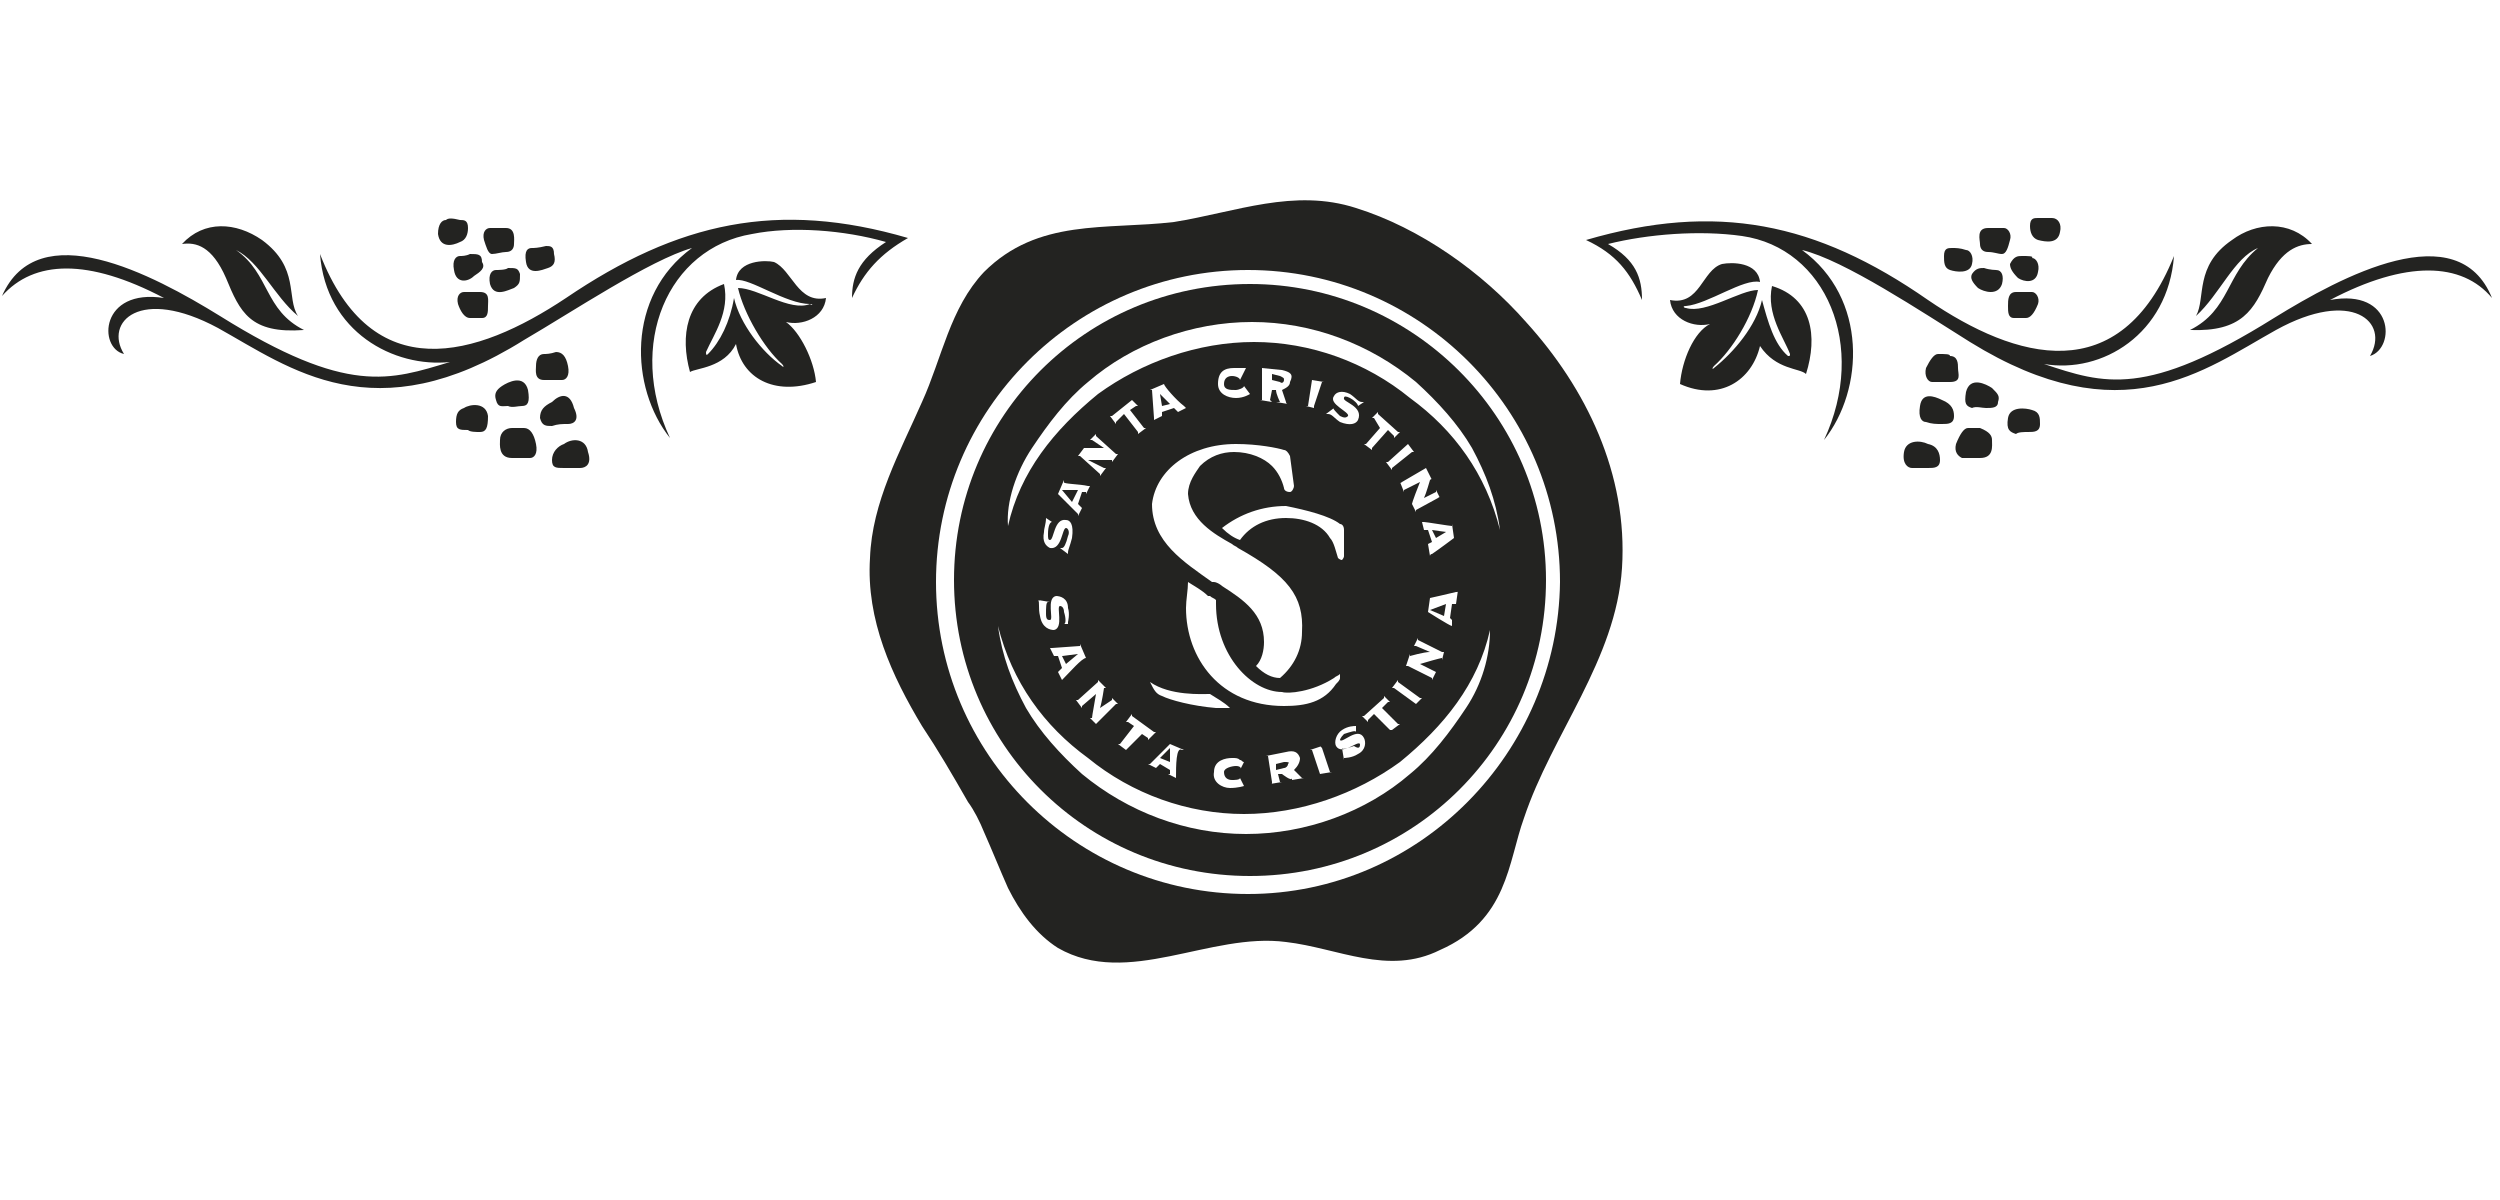
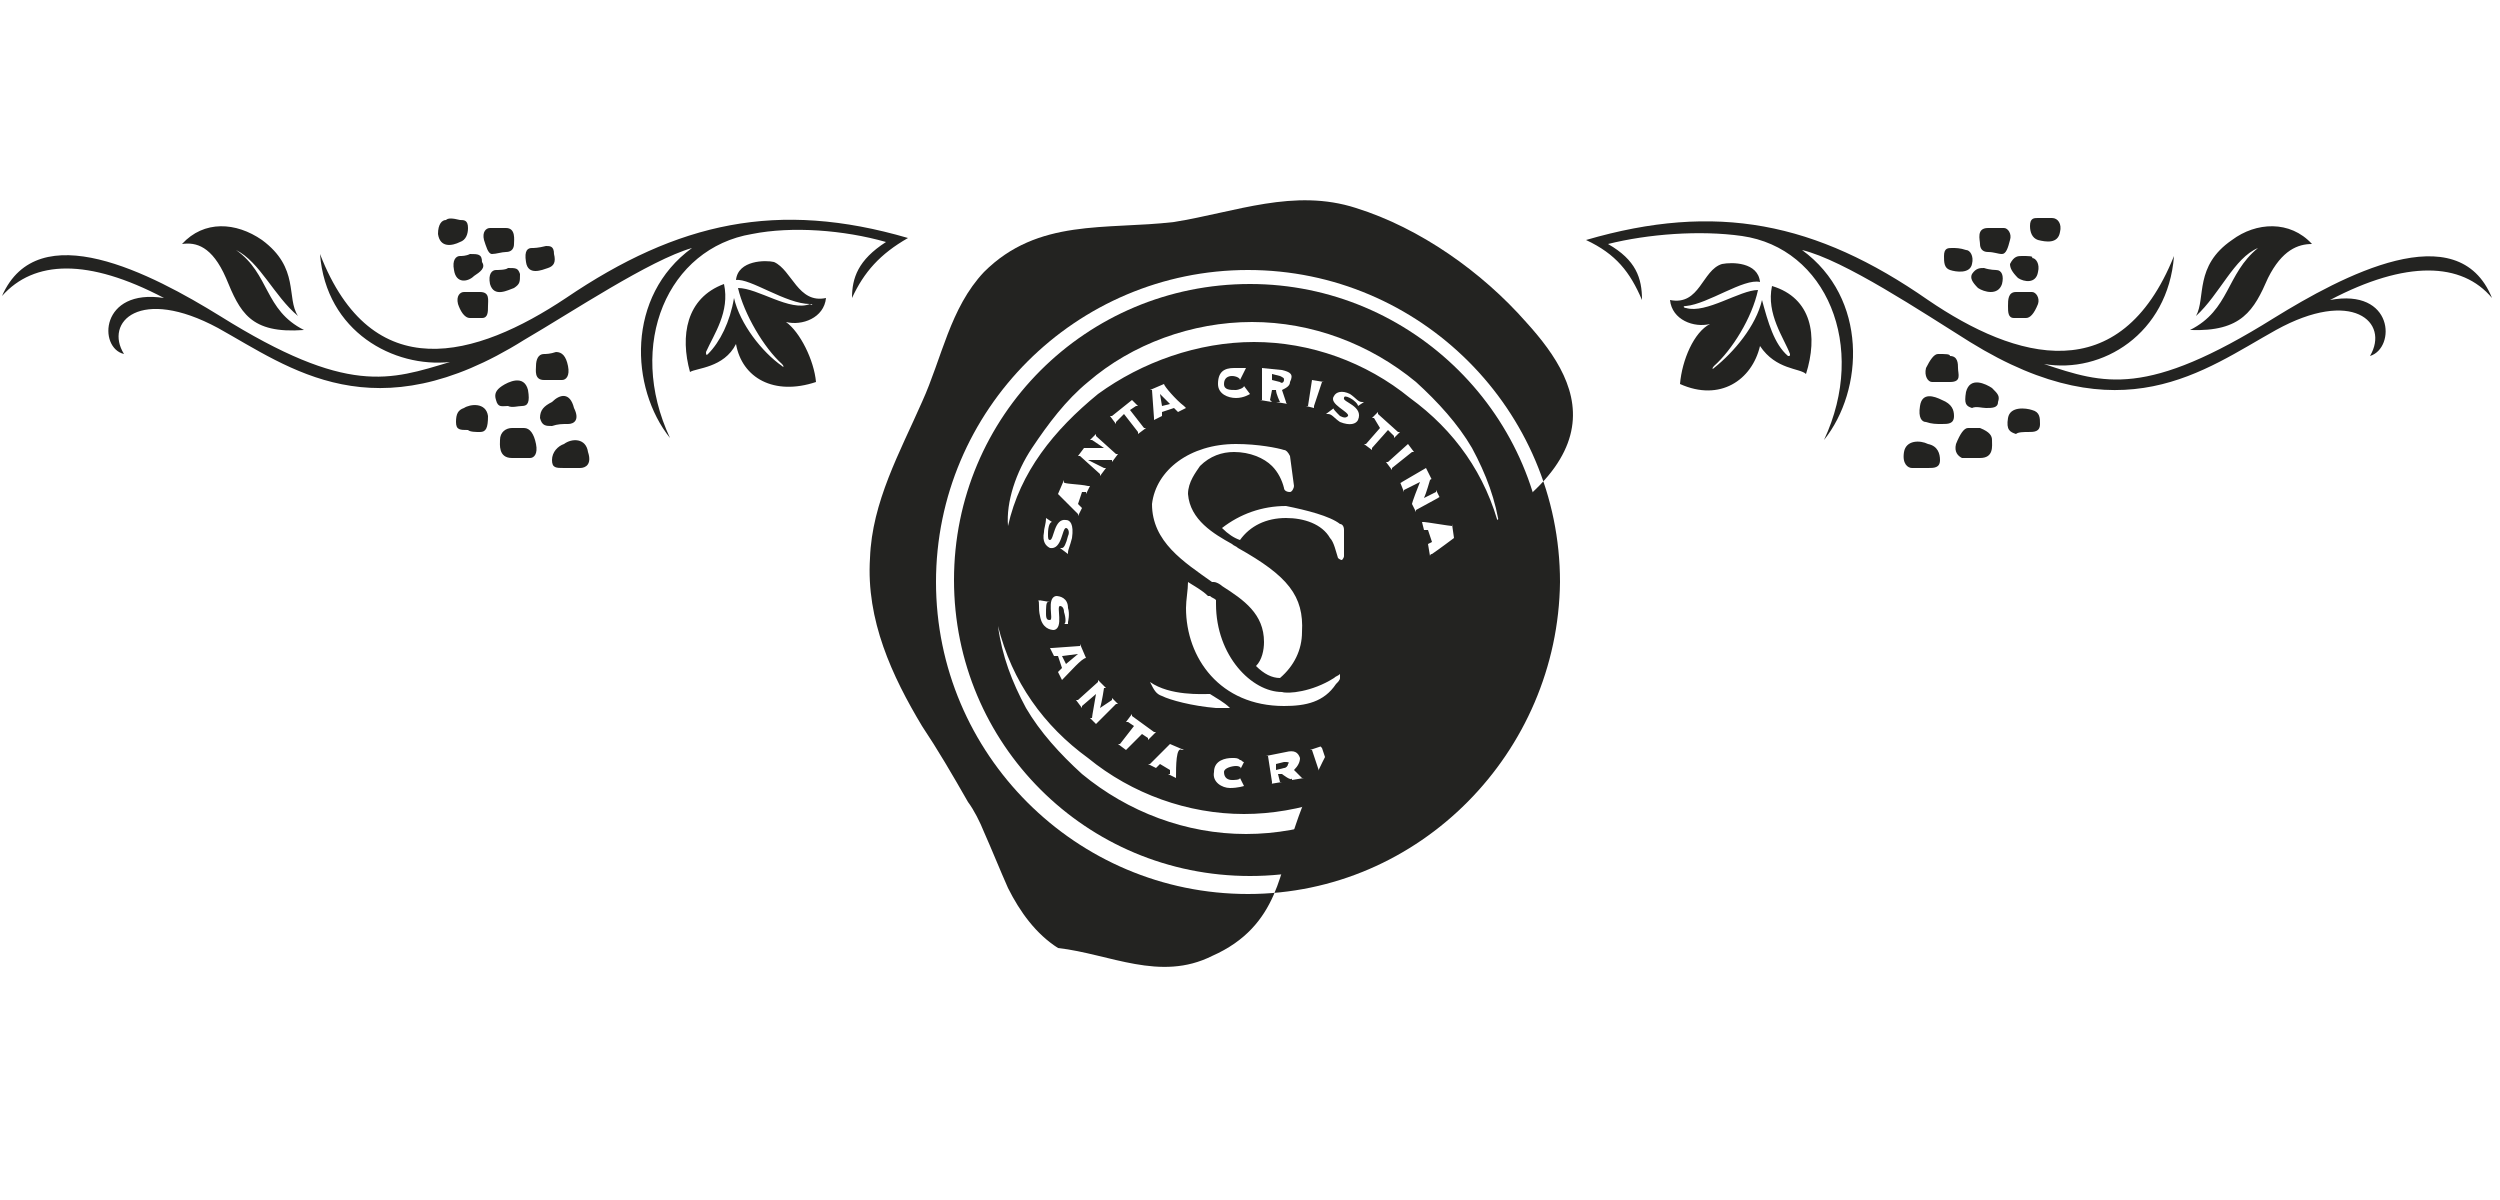
<svg xmlns="http://www.w3.org/2000/svg" version="1.1" id="Livello_1" x="0px" y="0px" viewBox="0 0 125 60" style="enable-background:new 0 0 125 60;" xml:space="preserve">
  <style type="text/css">
	.st0{fill:#232321;}
</style>
  <g>
    <path class="st0" d="M44.3,12.1c-2.1-0.6-4.7-0.8-6.7-0.4c-4.2,0.7-6.3,5.5-4.1,10.2c-2-2.5-2.2-7.1,1.1-9.5   c-2.1,0.6-6,3.2-8.4,4.6c-7.5,4.7-11.7,1.4-15.3-0.6c-3.9-2.1-5.7-0.3-4.7,1.3c-1.3-0.3-1.2-3.3,2-2.8c-3.8-2-6.5-1.9-8.1-0.1   c1.8-4.1,7.5-1.1,10.9,1c6.4,4,8.5,3.2,11.5,2.3c-2.8,0.3-6.2-1.5-6.5-5.4c2.6,6.7,7.8,5.2,12.3,2.2c5.6-3.8,10.6-4.9,17.1-3   c-1.4,0.8-2.2,1.7-2.8,3C42.6,13.9,42.9,13,44.3,12.1z M25.3,12.6c0.3,0,0.4-0.2,0.4-0.4s0.1-0.8-0.4-0.8c-0.2,0-0.6,0-0.8,0   c-0.2,0-0.4,0.2-0.3,0.6c0.1,0.3,0.2,0.7,0.4,0.7C24.8,12.7,25.1,12.6,25.3,12.6z M24.1,15.9c0.3,0,0.3-0.3,0.3-0.6   s0.1-0.7-0.4-0.7c-0.2,0-0.4,0-0.8,0c-0.2,0-0.4,0.2-0.3,0.6c0.1,0.3,0.3,0.7,0.6,0.7C23.7,15.9,24,15.9,24.1,15.9z M26.6,12.4   c-0.2,0-0.4,0.1-0.3,0.7c0.1,0.7,0.8,0.4,1.1,0.3c0.3-0.1,0.4-0.3,0.3-0.7c0-0.4-0.2-0.4-0.4-0.4C26.9,12.4,26.7,12.4,26.6,12.4z    M24.8,13.5c-0.2,0-0.4,0.2-0.3,0.7c0.2,0.7,0.9,0.3,1.2,0.2c0.3-0.2,0.3-0.3,0.3-0.7c-0.1-0.3-0.2-0.3-0.6-0.3   C25.3,13.5,24.9,13.5,24.8,13.5z M22.3,11c-0.2,0-0.4,0.2-0.4,0.7c0.1,0.7,0.7,0.6,1.1,0.4c0.3-0.1,0.4-0.4,0.4-0.7   c0-0.4-0.2-0.4-0.4-0.4C22.6,10.9,22.4,10.9,22.3,11z M23,12.8c-0.2,0-0.4,0.2-0.3,0.7c0.1,0.7,0.7,0.6,1,0.3   c0.3-0.2,0.6-0.4,0.4-0.7c0-0.4-0.2-0.4-0.6-0.4C23.3,12.8,23.1,12.8,23,12.8z M25.6,21.4c-0.3,0-0.6,0.2-0.6,0.6   c0,0.2-0.1,0.9,0.6,0.9c0.2,0,0.7,0,0.9,0c0.2,0,0.4-0.2,0.3-0.7s-0.3-0.8-0.6-0.8C26.1,21.4,25.7,21.4,25.6,21.4z M27.2,17.7   c-0.3,0-0.4,0.3-0.4,0.6c0,0.2-0.1,0.7,0.4,0.7c0.2,0,0.6,0,0.9,0c0.2,0,0.4-0.2,0.3-0.7s-0.3-0.7-0.6-0.7   C27.5,17.7,27.3,17.7,27.2,17.7z M24,21.6c0.3,0,0.4-0.2,0.4-0.8c-0.1-0.7-0.9-0.6-1.2-0.4c-0.3,0.1-0.4,0.3-0.4,0.7   c0,0.4,0.2,0.4,0.6,0.4C23.5,21.6,23.8,21.6,24,21.6z M26.1,20.3c0.3,0,0.4-0.2,0.3-0.8c-0.2-0.8-1-0.4-1.3-0.2   c-0.3,0.2-0.4,0.4-0.3,0.7c0.1,0.4,0.3,0.3,0.6,0.3C25.6,20.4,25.9,20.3,26.1,20.3z M29,23.4c0.3,0,0.6-0.2,0.4-0.8   c-0.1-0.7-0.8-0.7-1.2-0.4c-0.3,0.1-0.6,0.4-0.6,0.8c0,0.4,0.2,0.4,0.6,0.4C28.6,23.4,28.8,23.4,29,23.4z M28.4,21.2   c0.3,0,0.6-0.2,0.3-0.8c-0.2-0.8-0.7-0.7-1.1-0.3c-0.4,0.2-0.6,0.4-0.6,0.8c0.1,0.4,0.3,0.4,0.6,0.4C27.9,21.2,28.1,21.2,28.4,21.2   z M11.8,12.5C11.8,12.4,11.8,12.4,11.8,12.5c1.2,0.6,1.9,2.3,3.1,3.3c-0.6-0.9,0.1-2.4-1.8-3.8c-1.3-0.9-2.9-1-4,0.2   c0.7-0.1,1.5,0.1,2.2,1.7c0.7,1.7,1.2,2.8,3.9,2.6C13.2,15.5,13.5,13.7,11.8,12.5z M40.5,15.2C40.7,15.2,40.6,15.3,40.5,15.2   c-1,0.4-2.6-0.8-3.6-0.8c0.3,1.3,1.3,3,2.2,3.8c0.1,0.1,0.1,0.2,0,0.1c-1-0.7-2.1-2.1-2.4-3.4c-0.2,1.2-0.7,2.2-1.3,2.8   c-0.1,0.1-0.1,0-0.1-0.1c0.4-0.9,1.2-2,0.9-3.4c-1.9,0.7-2.2,2.6-1.7,4.4c0.3-0.2,1.7-0.2,2.3-1.4c0.3,1.7,1.9,2.6,4,1.9   c-0.1-1.1-0.8-2.5-1.5-3c0.8,0.2,1.9-0.2,2-1.2c-1.4,0.3-1.7-1.4-2.6-1.8c-0.4-0.1-1.8-0.1-1.9,0.9C37.5,13.9,39.3,15.2,40.5,15.2z   " />
    <path class="st0" d="M82.1,15c-0.6-1.4-1.3-2.3-2.8-3c6.5-1.9,11.5-0.9,17.1,3c4.4,3,9.6,4.5,12.3-2.2c-0.3,3.9-3.6,5.9-6.5,5.4   c3,1,5.1,1.7,11.5-2.3c3.4-2.1,9.2-5.2,10.9-1c-1.5-1.8-4.3-1.9-8.1,0.1c3.2-0.6,3.3,2.4,2,2.8c1-1.7-0.9-3.4-4.7-1.3   c-3.6,2-7.7,5.3-15.3,0.6c-2.4-1.5-6.3-4.1-8.4-4.6c3.3,2.4,3.1,7,1.1,9.5c2.2-4.7,0.1-9.6-4.1-10.2c-2.1-0.3-4.7-0.1-6.7,0.4   C81.8,13,82.1,13.9,82.1,15z M100.1,12.7c0.2,0,0.3-0.3,0.4-0.7c0.1-0.3-0.1-0.6-0.3-0.6c-0.2,0-0.6,0-0.8,0   c-0.6,0-0.4,0.6-0.4,0.8s0.1,0.4,0.4,0.4C99.7,12.6,99.9,12.7,100.1,12.7z M101.3,15.9c0.2,0,0.4-0.2,0.6-0.7   c0.1-0.3-0.1-0.6-0.3-0.6c-0.2,0-0.6,0-0.8,0c-0.4,0-0.4,0.4-0.4,0.7s0,0.6,0.3,0.6C100.8,15.9,101,15.9,101.3,15.9z M97.6,12.4   c-0.2,0-0.4,0-0.4,0.4c0,0.3,0,0.6,0.3,0.7c0.3,0.1,1,0.2,1.1-0.3c0.1-0.4-0.1-0.7-0.3-0.7C98,12.4,97.8,12.4,97.6,12.4z    M99.2,13.4c-0.2,0-0.4,0-0.6,0.3c-0.1,0.2,0,0.4,0.3,0.7c0.3,0.2,1,0.4,1.2-0.2c0.1-0.4,0-0.7-0.3-0.7   C99.8,13.5,99.5,13.5,99.2,13.4z M101.9,10.9c-0.2,0-0.4,0-0.4,0.4c0,0.3,0.1,0.6,0.4,0.7c0.4,0.1,1,0.2,1.1-0.4   c0.1-0.4-0.1-0.7-0.4-0.7C102.3,10.9,102.1,10.9,101.9,10.9z M101.1,12.8c-0.2,0-0.4,0-0.6,0.4c0,0.2,0.1,0.4,0.4,0.7   c0.3,0.2,0.9,0.3,1-0.3c0.1-0.4-0.1-0.7-0.3-0.7C101.7,12.8,101.4,12.8,101.1,12.8z M98.4,21.4c-0.2,0-0.4,0.3-0.6,0.8   c-0.1,0.4,0.1,0.6,0.3,0.7c0.2,0,0.7,0,0.9,0c0.7,0,0.6-0.6,0.6-0.9c0-0.2-0.1-0.4-0.6-0.6C99,21.4,98.7,21.4,98.4,21.4z    M96.9,17.7c-0.2,0-0.4,0.3-0.6,0.7c-0.1,0.4,0.1,0.7,0.3,0.7c0.3,0,0.7,0,0.9,0c0.6,0,0.4-0.4,0.4-0.7c0-0.2,0-0.6-0.4-0.6   C97.5,17.7,97.3,17.7,96.9,17.7z M101.4,21.6c0.3,0,0.6,0,0.6-0.4c0-0.3,0-0.6-0.4-0.7c-0.3-0.1-1.1-0.2-1.2,0.4   c-0.1,0.6,0.1,0.7,0.4,0.8C100.9,21.6,101.2,21.6,101.4,21.6z M99.3,20.4c0.3,0,0.6,0,0.6-0.3c0.1-0.3,0-0.4-0.3-0.7   c-0.3-0.2-1.1-0.6-1.3,0.2c-0.1,0.6,0,0.7,0.3,0.8C98.8,20.3,99.1,20.4,99.3,20.4z M96.4,23.4c0.3,0,0.6,0,0.6-0.4   c0-0.3-0.1-0.7-0.6-0.8c-0.4-0.2-1.1-0.2-1.2,0.4c-0.1,0.6,0.2,0.8,0.4,0.8C95.9,23.4,96.1,23.4,96.4,23.4z M97.1,21.2   c0.3,0,0.6,0,0.6-0.4c0-0.3-0.1-0.6-0.6-0.8c-0.4-0.2-1-0.4-1.1,0.3c-0.1,0.6,0.1,0.8,0.3,0.8C96.6,21.2,96.8,21.2,97.1,21.2z    M109.5,16.5c2.6,0.1,3.2-1,3.9-2.6c0.7-1.4,1.5-1.7,2.2-1.7c-1.1-1.2-2.8-1.1-4-0.2c-1.9,1.3-1.3,2.9-1.8,3.8   c1.2-1.1,1.9-2.9,3.1-3.4c0.1,0,0.1,0,0,0C111.3,13.7,111.5,15.5,109.5,16.5z M88,14.1c-0.1-1-1.4-1-1.9-0.9   c-1,0.3-1.1,2.1-2.6,1.8c0.1,1,1.2,1.4,2,1.2c-0.8,0.4-1.4,1.8-1.5,3c2,0.9,3.6-0.2,4-1.9c0.8,1.2,2,1.1,2.3,1.4   c0.6-1.9,0.3-3.8-1.7-4.4c-0.3,1.4,0.6,2.6,0.9,3.4c0,0.1,0,0.1-0.1,0.1c-0.7-0.6-1-1.7-1.3-2.8c-0.3,1.3-1.4,2.6-2.4,3.4   c-0.1,0.1-0.1,0,0-0.1c0.9-0.8,1.9-2.4,2.2-3.8c-0.9,0-2.6,1.2-3.6,0.9c-0.1,0-0.2-0.1,0-0.1C85.4,15.2,87.2,13.9,88,14.1z" />
-     <path class="st0" d="M76.3,16.1c-2.2-2.5-5.3-4.7-8.5-5.7c-3.1-1-6,0.2-9.1,0.7c-3.4,0.4-6.8-0.2-9.5,2.5c-1.7,1.8-2.1,4.3-3.1,6.5   c-1.1,2.5-2.5,5-2.6,7.8c-0.2,3.1,1.1,5.9,2.6,8.4c0.8,1.2,1.5,2.4,2.3,3.8c0.3,0.4,0.6,1,0.8,1.5c0.4,0.9,0.8,1.9,1.2,2.8   c0.6,1.2,1.4,2.3,2.5,3c3.5,2,7.6-0.8,11.4-0.3c2.6,0.3,5.1,1.7,7.7,0.4c3.4-1.5,3.4-4.4,4.2-6.6c1.4-4.2,4.6-7.9,4.9-12.5   C81.4,23.7,79.3,19.4,76.3,16.1z M62.4,44.7c-8.6,0-15.6-7-15.6-15.6s7-15.6,15.6-15.6c8.6,0,15.6,7,15.6,15.6   C77.9,37.6,71,44.7,62.4,44.7z" />
+     <path class="st0" d="M76.3,16.1c-2.2-2.5-5.3-4.7-8.5-5.7c-3.1-1-6,0.2-9.1,0.7c-3.4,0.4-6.8-0.2-9.5,2.5c-1.7,1.8-2.1,4.3-3.1,6.5   c-1.1,2.5-2.5,5-2.6,7.8c-0.2,3.1,1.1,5.9,2.6,8.4c0.8,1.2,1.5,2.4,2.3,3.8c0.3,0.4,0.6,1,0.8,1.5c0.4,0.9,0.8,1.9,1.2,2.8   c0.6,1.2,1.4,2.3,2.5,3c2.6,0.3,5.1,1.7,7.7,0.4c3.4-1.5,3.4-4.4,4.2-6.6c1.4-4.2,4.6-7.9,4.9-12.5   C81.4,23.7,79.3,19.4,76.3,16.1z M62.4,44.7c-8.6,0-15.6-7-15.6-15.6s7-15.6,15.6-15.6c8.6,0,15.6,7,15.6,15.6   C77.9,37.6,71,44.7,62.4,44.7z" />
    <g>
      <path class="st0" d="M64.2,38.1l-0.4,0.1v0.3l0.4-0.1c0.1,0,0.2-0.1,0.2-0.2C64.5,38.1,64.4,38.1,64.2,38.1z" />
      <path class="st0" d="M64.2,19c0-0.1,0-0.1-0.2-0.2l-0.4-0.1V19l0.4,0.1C64.1,19.2,64.2,19.1,64.2,19z" />
      <polygon class="st0" points="53.9,32.7 53.1,32.8 53.3,33.2   " />
      <polygon class="st0" points="58.1,20.3 58.5,20.2 58,19.7   " />
-       <polygon class="st0" points="53.9,24.5 53.1,24.5 53.6,25.1   " />
-       <polygon class="st0" points="58.5,38.1 58.5,37.4 58,37.9   " />
      <path class="st0" d="M62.5,14.2c-8.2,0-14.8,6.6-14.8,14.8s6.6,14.8,14.8,14.8S77.3,37.2,77.3,29S70.6,14.2,62.5,14.2z M51.6,22.4    c0.8-1.2,1.7-2.4,2.8-3.3c2.2-1.9,5.2-3,8.2-3c3,0,5.9,1.1,8.2,3c1.1,1,2.1,2.1,2.8,3.3c0.7,1.3,1.2,2.6,1.4,4.1    c-0.7-2.8-2.3-5-4.5-6.6c-2.2-1.8-5-2.8-7.8-2.8c-2.8,0-5.6,1-7.8,2.6c-2.2,1.8-3.9,3.9-4.5,6.6C50.3,25.1,50.8,23.6,51.6,22.4z     M72.6,31L72.6,31L72.6,31v0.4l0,0v-0.1c-0.1,0-1.2-0.7-1.2-0.7l0,0l0,0l0.1-0.7l0,0l0,0c0,0,0.9-0.2,1.3-0.3c0.1,0,0.1,0,0.1-0.1    l0,0l-0.1,0.7l0,0l0,0h-0.2l-0.1,0.7C72.6,31,72.6,31,72.6,31z M71.8,33.6L71.8,33.6L71.8,33.6L71.6,34l0,0c0-0.1,0-0.1,0-0.1    l-1.2-0.6c0,0,0,0-0.1,0l0,0l0.2-0.6l0,0c0,0.1,0,0.1,0,0.1s0.7-0.2,1-0.2l-0.7-0.3c0,0,0,0-0.1,0l0,0l0.2-0.4l0,0    c0,0.1,0,0.1,0,0.1l1.2,0.6c0,0,0,0,0.1,0l0,0L72.1,33l0,0v-0.1c0,0-0.1,0-1.1,0.3L71.8,33.6z M70.8,35.2l-1.1-0.8c0,0,0,0-0.1,0    l0,0l0.3-0.4l0,0c0,0.1,0,0.1,0,0.1l1.1,0.8c0,0,0,0,0.1,0l0,0L70.8,35.2L70.8,35.2L70.8,35.2z M69.5,36.5l-0.8-0.8l-0.3,0.3    c0,0,0,0,0,0.1l0,0l-0.3-0.3l0,0h0.1l1-0.9c0,0,0,0,0-0.1l0,0l0.3,0.3l0,0h-0.1l-0.3,0.3l0.8,0.8c0,0,0,0,0.1,0l0,0l-0.4,0.3V36.5    L69.5,36.5z M68,37.2c-0.1-0.2-0.9,0.6-1.2,0.1c-0.1-0.2,0-0.6,0.3-0.8c0.3-0.2,0.6-0.2,0.7-0.2c0,0,0,0,0-0.1l0,0v0.4l0,0l0,0    c0-0.1-0.3,0-0.6,0.1C67,36.9,67,37,67,37c0.1,0.2,0.9-0.7,1.2-0.1c0.1,0.2,0.1,0.6-0.3,0.8c-0.3,0.2-0.7,0.2-0.7,0.2s0,0,0,0.1    l0,0l-0.1-0.6l0,0l0,0c0,0.1,0.3,0,0.6-0.1C68,37.5,68,37.3,68,37.2z M66,38.7l-0.4-1.2c0,0,0,0-0.1,0l0,0l0.6-0.2l0,0    c-0.1,0-0.1,0,0,0.1l0.4,1.2c0,0,0,0,0.1,0l0,0L66,38.7L66,38.7L66,38.7z M64.2,35.3c-3.2,0-4.9-2.4-4.9-4.9    c0-0.4,0.1-0.9,0.1-1.3c0.3,0.2,0.7,0.4,1,0.7h0.1c0.1,0.1,0.2,0.1,0.3,0.2l0,0l0,0c0,0.1,0,0.1,0,0.2c0,2.6,1.8,4.4,3.3,4.4    c0.3,0.1,1.5,0,2.6-0.7c0.1-0.1,0.2-0.1,0.3-0.2c0,0.1,0,0.2,0,0.2c0,0.1-0.1,0.2-0.2,0.3C66.2,35.1,65.3,35.3,64.2,35.3z     M64.1,38.7h-0.2l0.1,0.4c0,0,0,0,0.1,0l0,0l-0.6,0.1l0,0c0.1,0,0.1,0,0.1-0.1l-0.2-1.3c0,0,0,0-0.1,0l0,0l1-0.2    c0.4-0.1,0.6,0,0.7,0.3c0,0.2-0.1,0.4-0.3,0.6l0.4,0.4h0.1l0,0l-0.6,0.1l0,0c0,0,0,0,0-0.1C64.6,39.1,64.1,38.7,64.1,38.7z     M61.8,38.3c-0.2,0-0.6,0.1-0.6,0.3c0,0.3,0.2,0.4,0.4,0.4c0.1,0,0.4,0,0.4-0.1l0,0l0,0l0.2,0.4l0,0l0,0c0,0-0.3,0.1-0.7,0.1    c-0.4,0-0.9-0.3-0.8-0.8c0-0.6,0.6-0.7,0.9-0.7c0.2,0,0.3,0,0.4,0.1c0.1,0,0.1,0.1,0.2,0.1l0,0l0,0l-0.2,0.4l0,0l0,0    C62.1,38.4,62,38.3,61.8,38.3z M58.8,38.9L58.8,38.9l-0.4-0.2l0,0c0,0,0,0,0.1,0v-0.2L58,38.2c-0.1,0.1-0.2,0.2-0.2,0.2l0,0l0,0    l-0.4-0.2l0,0h0.1l1-1l0,0l0,0l0.7,0.3l0,0c0,0,0,0-0.1,0C58.8,37.3,58.8,38.3,58.8,38.9C58.8,38.7,58.8,38.9,58.8,38.9z     M56.3,37.5L56.3,37.5l-0.4-0.3l0,0c0.1,0,0.1,0,0.1,0l0.7-0.9l-0.3-0.2c0,0,0,0-0.1,0l0,0l0.3-0.4l0,0c0,0.1,0,0.1,0,0.1l1.1,0.8    c0,0,0,0,0.1,0l0,0L57.4,37l0,0c0-0.1,0-0.1,0-0.1l-0.3-0.2L56.3,37.5C56.3,37.4,56.3,37.4,56.3,37.5z M54.8,36.2L54.8,36.2    l-0.3-0.3l0,0c0,0,0,0,0.1,0c0,0,0-0.1,0.2-1.2l-0.7,0.6c0,0,0,0,0,0.1l0,0l-0.3-0.4l0,0h0.1l1-0.9c0,0,0,0,0-0.1l0,0l0.4,0.4l0,0    h-0.1c0,0-0.1,0.7-0.2,1l0.6-0.4c0,0,0,0,0-0.1l0,0l0.3,0.3l0,0h-0.1L54.8,36.2L54.8,36.2z M53.1,34L53.1,34l-0.2-0.4l0,0l0,0    c0,0,0.1-0.1,0.2-0.2l-0.2-0.6c-0.2,0-0.2,0-0.2,0l0,0l0,0l-0.2-0.4l0,0c0,0,0,0,0.1,0c0.1,0,1.3-0.1,1.4-0.1c0,0,0,0,0-0.1l0,0    l0.3,0.7l0,0l0,0C54.1,32.9,53.5,33.6,53.1,34L53.1,34z M51.9,30L51.9,30l0.6,0.1l0,0c0,0,0,0-0.1,0s-0.1,0.3-0.1,0.6    s0.1,0.3,0.2,0.3c0.2,0-0.2-1.1,0.3-1.2c0.2,0,0.6,0.1,0.6,0.6c0.1,0.3,0,0.7,0,0.7s0,0,0,0.1l0,0h-0.2l0,0l0,0    c0.1,0,0.1-0.3,0-0.6c0-0.2-0.1-0.3-0.2-0.3c-0.2,0,0.2,1.1-0.3,1.2c-0.2,0-0.6-0.1-0.7-0.7C51.9,30.4,52,30.1,51.9,30    C52,30.1,52,30,51.9,30z M52.3,25.9L52.3,25.9l0.3,0.2l0,0l0,0c-0.1,0-0.2,0.2-0.2,0.6c0,0.2,0,0.3,0.1,0.3c0.2,0,0.2-1.1,0.8-1    c0.2,0,0.4,0.2,0.3,0.9c-0.1,0.4-0.2,0.6-0.2,0.7c0,0,0,0,0,0.1l0,0L53,27.4l0,0c0,0,0,0,0.1,0s0.2-0.2,0.3-0.6    c0.1-0.2,0-0.4-0.1-0.4c-0.2,0-0.2,1.1-0.8,1c-0.2-0.1-0.4-0.3-0.3-0.8C52.2,26.4,52.3,26.2,52.3,25.9    C52.3,26.1,52.3,25.9,52.3,25.9z M54.2,22.4c0,0,0.7,0,1,0L54.6,22c0,0,0,0-0.1,0l0,0l0.3-0.3l0,0v0.1l1,0.9c0,0,0,0,0.1,0l0,0    l-0.3,0.4l0,0c0,0,0,0,0-0.1c0,0-0.1,0-1.2,0l0.8,0.4c0,0,0,0,0.1,0l0,0L55,23.8l0,0v-0.1l-1-0.9c0,0,0,0-0.1,0l0,0L54.2,22.4    L54.2,22.4L54.2,22.4z M56.6,20L56.6,20l0.3,0.3l0,0h-0.1l-0.3,0.2l0.7,0.9c0,0,0,0,0.1,0l0,0l-0.4,0.3l0,0v-0.1l-0.7-0.9    l-0.4,0.4c0,0,0,0,0,0.1l0,0l-0.3-0.4l0,0h0.1L56.6,20C56.6,20.1,56.6,20.1,56.6,20z M54.4,24.3C54.5,24.3,54.5,24.3,54.4,24.3    h0.1l-0.2,0.4l0,0c0,0,0,0,0-0.1h-0.2l-0.2,0.6c0.1,0.1,0.2,0.2,0.2,0.2l0,0l0,0l-0.2,0.4l0,0v-0.1l-1-1l0,0l0,0l0.3-0.7l0,0    c0,0,0,0,0,0.1C53.1,24.2,54,24.2,54.4,24.3z M58.1,34.8c-0.3-0.1-0.4-0.3-0.6-0.7c1,0.7,2.6,0.6,3,0.6c0.3,0.2,0.7,0.4,1,0.7    c-0.2,0-0.4,0-0.7,0C59.6,35.3,58.5,35,58.1,34.8z M59.2,20.3C59.3,20.3,59.3,20.3,59.2,20.3l0.1,0.1l-0.4,0.2l0,0l0,0    c0,0-0.1-0.1-0.2-0.2l-0.6,0.2c0,0.2,0,0.2,0,0.2l0,0l0,0l-0.4,0.2l0,0c0,0,0,0,0-0.1s-0.1-1.3-0.1-1.4c0,0,0,0-0.1,0l0,0l0.7-0.3    l0,0l0,0C58.2,19.3,58.8,20,59.2,20.3z M61.6,18.8c-0.2,0-0.4,0.1-0.4,0.4c0,0.3,0.3,0.3,0.6,0.3c0.1,0,0.4-0.1,0.4-0.2l0,0l0,0    l0.3,0.4l0,0l0,0c0,0-0.3,0.2-0.7,0.2c-0.4,0-0.9-0.2-0.9-0.7c0-0.6,0.3-0.8,0.8-0.8c0.2,0,0.3,0,0.4,0c0.1,0,0.1,0,0.2,0l0,0l0,0    L62,19l0,0l0,0C62,18.9,61.8,18.8,61.6,18.8z M61.8,22.2c1.1,0,2.1,0.2,2.4,0.3c0.1,0,0.2,0.1,0.3,0.3l0.2,1.5    c0,0.1-0.1,0.3-0.2,0.3l0,0c-0.2,0-0.3-0.1-0.3-0.2c-0.1-0.4-0.3-0.8-0.6-1.1c-0.4-0.4-1.1-0.7-1.9-0.7c-0.6,0-1.2,0.2-1.7,0.7    c-0.2,0.3-0.6,0.8-0.6,1.4c0.1,1.3,1.3,2,2.2,2.5c0.1,0.1,0.2,0.1,0.3,0.2c2.5,1.4,3.3,2.4,3.2,4.2c0,0.9-0.4,1.7-1.1,2.3    c-0.4,0-0.8-0.2-1.2-0.6c0.3-0.3,0.4-0.8,0.4-1.2c0-1.4-1-2.1-2.1-2.8c-0.1-0.1-0.3-0.2-0.4-0.2h-0.1c-1.4-1-3-2-3-3.9    C57.8,23.5,59.5,22.2,61.8,22.2z M63.1,18.4L63.1,18.4l1,0.1c0.4,0.1,0.6,0.2,0.4,0.6c0,0.2-0.2,0.3-0.4,0.4l0.2,0.6    c0,0,0,0.1,0.1,0.1l0,0l-0.6-0.1l0,0H64c0,0-0.2-0.4-0.2-0.6h-0.2L63.5,20c0,0,0,0,0.1,0.1l0,0L63,20l0,0c0.1,0,0.1,0,0.1,0    L63.1,18.4C63.3,18.4,63.3,18.4,63.1,18.4z M65.6,19L65.6,19l0.6,0.1l0,0c-0.1,0-0.1,0-0.1,0l-0.4,1.2c0,0,0,0,0,0.1l0,0l-0.4-0.1    l0,0c0.1,0,0.1,0,0.1,0L65.6,19C65.7,19,65.7,19,65.6,19z M67,26.2c0.1,0,0.2,0.1,0.2,0.3c0,0.3,0,0.8,0,1.3    c0,0.1-0.1,0.2-0.1,0.2l0,0c-0.1,0-0.2-0.1-0.2-0.1c-0.1-0.3-0.2-0.8-0.4-1c-0.4-0.7-1.3-1-2.2-1c-1,0-1.8,0.4-2.3,1.1    c-0.3-0.1-0.6-0.3-0.9-0.6c0.9-0.7,2-1.1,3.2-1.1C65.3,25.5,66.5,25.8,67,26.2z M67,20.8c0.2,0.1,0.3,0.1,0.4,0    c0.1-0.2-1-0.6-0.7-1c0.1-0.2,0.4-0.3,0.8-0.1c0.3,0.2,0.4,0.4,0.6,0.4h0.1l0,0l-0.3,0.2l0,0l0,0c0-0.1-0.2-0.3-0.4-0.4    c-0.2-0.1-0.3-0.1-0.3,0c-0.1,0.2,1,0.4,0.7,1.1c-0.1,0.2-0.4,0.3-0.9,0.1c-0.3-0.2-0.4-0.4-0.6-0.4c0,0,0,0-0.1,0l0,0l0.4-0.3    l0,0l0,0C66.6,20.4,66.8,20.6,67,20.8z M68.7,20.9L68.7,20.9h-0.1l0.3-0.3l0,0v0.1l1,0.9c0,0,0,0,0.1,0l0,0l-0.3,0.3l0,0v-0.1    l-0.3-0.3l-0.8,0.9c0,0,0,0,0,0.1l0,0l-0.4-0.3l0,0h0.1l0.7-0.8L68.7,20.9z M70.4,22.2L70.4,22.2l0.3,0.4l0,0h-0.1l-1,0.8    c0,0,0,0,0,0.1l0,0l-0.3-0.4l0,0h0.1L70.4,22.2C70.4,22.3,70.4,22.3,70.4,22.2z M71.3,23.4L71.3,23.4l0.3,0.6l0,0c0,0,0-0.1-0.1,0    c0,0-0.2,0.7-0.3,0.9l0.6-0.3c0,0,0,0,0-0.1l0,0l0.2,0.4l0,0c0-0.1-0.1,0-0.1,0l-1.1,0.6c0,0,0,0,0,0.1l0,0l-0.2-0.4l0,0l0,0    c0,0,0-0.1,0.4-1.1l-0.8,0.4c0,0,0,0,0,0.1l0,0L70,24.1l0,0c0,0.1,0.1,0,0.1,0L71.3,23.4C71.3,23.5,71.3,23.5,71.3,23.4z     M71.4,26.5c-0.2,0-0.2,0-0.2,0l0,0l0,0l-0.1-0.4l0,0c0,0,0,0,0.1,0c0.1,0,1.3,0.2,1.4,0.2c0,0,0,0,0-0.1l0,0l0.1,0.7l0,0l0,0    c0,0-0.8,0.6-1.1,0.8c-0.1,0-0.1,0.1-0.1,0.1l0,0l-0.1-0.6l0,0l0,0l0.2-0.1L71.4,26.5z M73.3,35.4c-0.8,1.2-1.7,2.4-2.8,3.3    c-2.2,1.9-5.2,3-8.2,3c-3,0-5.9-1.1-8.2-3c-1.1-1-2.1-2.1-2.8-3.3c-0.7-1.3-1.2-2.6-1.4-4.1c0.7,2.8,2.3,5,4.5,6.6    c2.2,1.8,5,2.8,7.8,2.8c2.8,0,5.6-1,7.8-2.6c2.2-1.8,3.9-3.9,4.5-6.6C74.5,32.8,74.1,34.2,73.3,35.4z" />
-       <polygon class="st0" points="72.3,26.6 71.6,26.5 71.8,26.9   " />
      <polygon class="st0" points="72.2,30.8 72.3,30.2 71.5,30.5   " />
    </g>
  </g>
</svg>